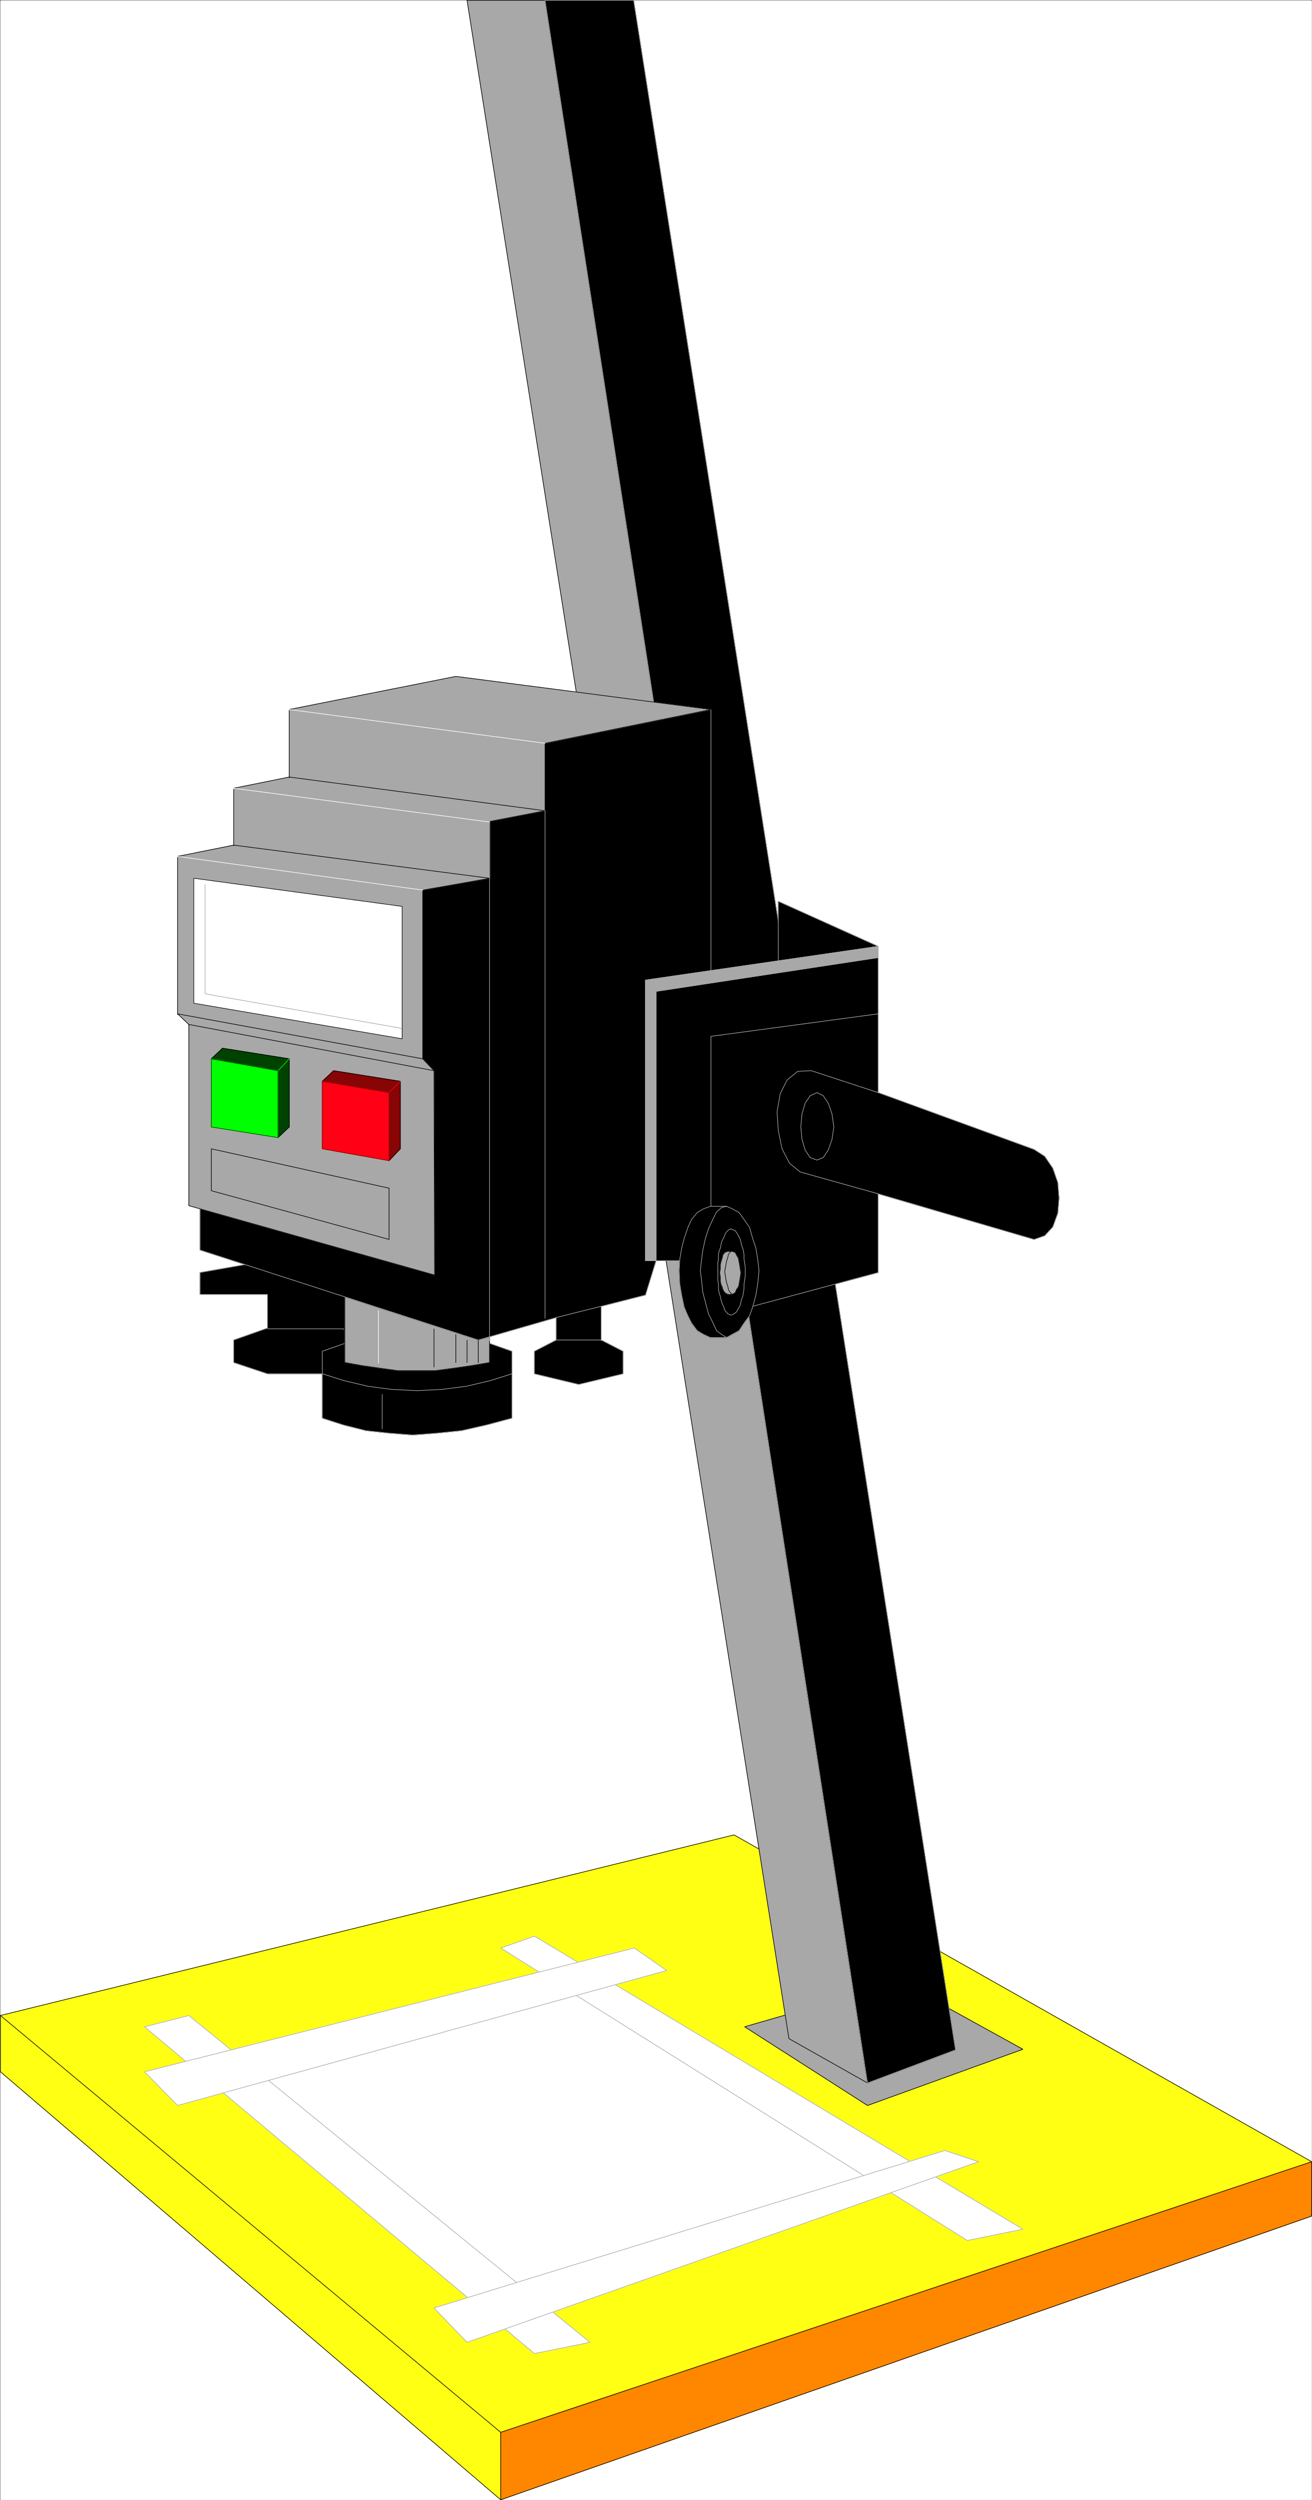
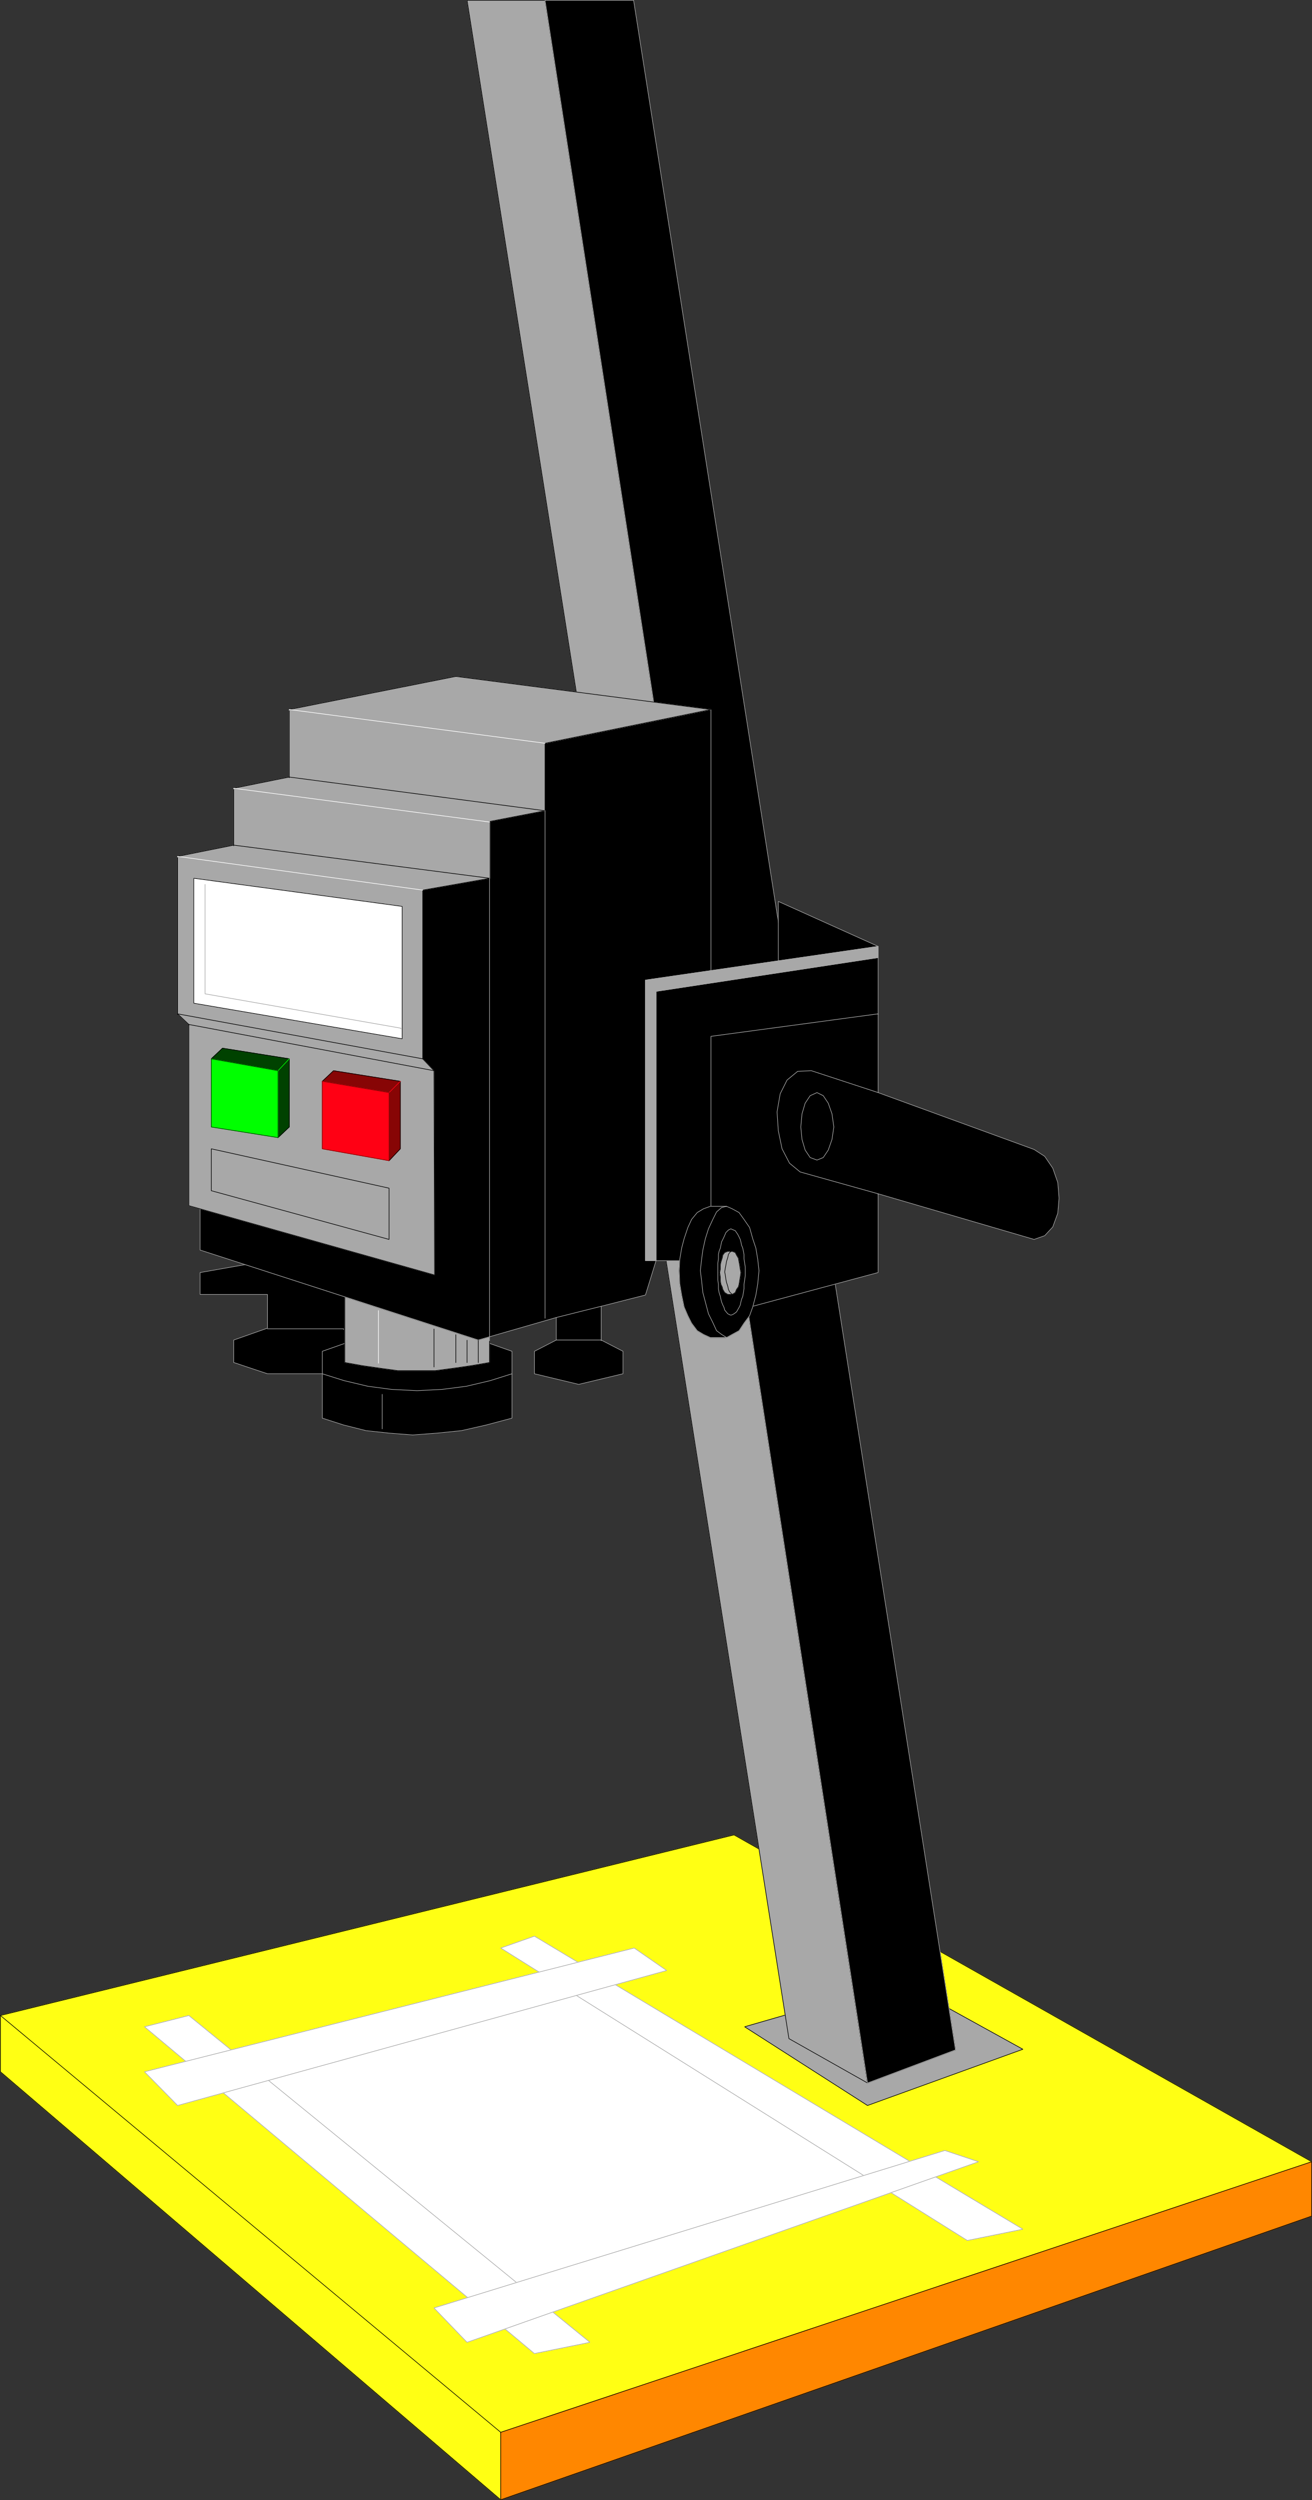
<svg xmlns="http://www.w3.org/2000/svg" width="2095.593" height="3991.805" viewBox="0 0 1571.695 2993.854">
  <rect x="0" y="0" width="1571.695" height="2993.854" fill="#333333" stroke="none" />
  <defs>
    <clipPath id="a">
      <path d="M0 0h1570.816v2992.184H0Zm0 0" />
    </clipPath>
    <clipPath id="b">
      <path d="M0 2195h1570.816v797.184H0Zm0 0" />
    </clipPath>
  </defs>
-   <path style="fill:#fff;fill-opacity:1;fill-rule:nonzero;stroke:none" d="M0 2992.184h1570.816V-.961H0Zm0 0" transform="translate(.514 1.326)" />
  <g clip-path="url(#a)" transform="translate(.514 1.326)">
-     <path style="fill:#fff;fill-opacity:1;fill-rule:evenodd;stroke:#fff;stroke-width:.14;stroke-linecap:square;stroke-linejoin:bevel;stroke-miterlimit:10;stroke-opacity:1" d="M0 .5h301.5V575H0Zm0 0" transform="matrix(5.21 0 0 -5.21 0 2994.79)" />
-   </g>
+     </g>
  <g clip-path="url(#b)" transform="translate(.514 1.326)">
    <path style="fill:#ffff14;fill-opacity:1;fill-rule:evenodd;stroke:#ffff14;stroke-width:.14;stroke-linecap:square;stroke-linejoin:bevel;stroke-miterlimit:10;stroke-opacity:1" d="M168.68 153.32 0 111.81V98.88L115.03.5 301.5 78.2Zm0 0" transform="matrix(5.21 0 0 -5.21 0 2994.79)" />
  </g>
  <path style="fill:none;stroke:#000;stroke-width:.14;stroke-linecap:square;stroke-linejoin:bevel;stroke-miterlimit:10;stroke-opacity:1" d="M168.68 153.32 0 111.81V98.88L115.03.5 301.5 78.2Zm0 0" transform="matrix(5.21 0 0 -5.21 .514 2996.116)" />
  <path style="fill:none;stroke:#000;stroke-width:.14;stroke-linecap:square;stroke-linejoin:bevel;stroke-miterlimit:10;stroke-opacity:1" d="m0 111.81 115.03-95.8v-.14" transform="matrix(5.21 0 0 -5.21 .514 2996.116)" />
  <path style="fill:#ff8700;fill-opacity:1;fill-rule:evenodd;stroke:#ff8700;stroke-width:.14;stroke-linecap:square;stroke-linejoin:bevel;stroke-miterlimit:10;stroke-opacity:1" d="M115.03.5v15.51L301.5 78.2V65.71Zm0 0" transform="matrix(5.21 0 0 -5.21 .514 2996.116)" />
  <path style="fill:none;stroke:#000;stroke-width:.14;stroke-linecap:square;stroke-linejoin:bevel;stroke-miterlimit:10;stroke-opacity:1" d="M115.03.5v15.51L301.5 78.2V65.71Zm0 0" transform="matrix(5.21 0 0 -5.21 .514 2996.116)" />
  <path style="fill:#fff;fill-opacity:1;fill-rule:evenodd;stroke:#fff;stroke-width:.14;stroke-linecap:square;stroke-linejoin:bevel;stroke-miterlimit:10;stroke-opacity:1" d="m56.08 98.88 76.88 20.69 71.29-43.95-86.63-28.59Zm0 0" transform="matrix(5.21 0 0 -5.21 .514 2996.116)" />
  <path style="fill:none;stroke:#000;stroke-width:.14;stroke-linecap:square;stroke-linejoin:bevel;stroke-miterlimit:10;stroke-opacity:1" d="m56.08 98.88 76.88 20.69 71.29-43.95-86.63-28.59Zm0 0" transform="matrix(5.21 0 0 -5.21 .514 2996.116)" />
  <path style="fill:#fff;fill-opacity:1;fill-rule:evenodd;stroke:#fff;stroke-width:.14;stroke-linecap:square;stroke-linejoin:bevel;stroke-miterlimit:10;stroke-opacity:1" d="m33.13 109.22 89.65-75.11 12.76 2.58-92.22 75.12zm0 0" transform="matrix(5.21 0 0 -5.21 .514 2996.116)" />
  <path style="fill:none;stroke:#a8a8a8;stroke-width:.14;stroke-linecap:square;stroke-linejoin:bevel;stroke-miterlimit:10;stroke-opacity:1" d="m33.13 109.22 89.65-75.11 12.76 2.58-92.22 75.12zm0 0" transform="matrix(5.21 0 0 -5.21 .514 2996.116)" />
  <path style="fill:#fff;fill-opacity:1;fill-rule:evenodd;stroke:#fff;stroke-width:.14;stroke-linecap:square;stroke-linejoin:bevel;stroke-miterlimit:10;stroke-opacity:1" d="M115.03 127.32 222.32 60.1l12.77 2.59-112.31 67.36zm0 0" transform="matrix(5.21 0 0 -5.21 .514 2996.116)" />
  <path style="fill:none;stroke:#a8a8a8;stroke-width:.14;stroke-linecap:square;stroke-linejoin:bevel;stroke-miterlimit:10;stroke-opacity:1" d="M115.03 127.32 222.32 60.1l12.77 2.59-112.31 67.36zm0 0" transform="matrix(5.21 0 0 -5.21 .514 2996.116)" />
  <path style="fill:#fff;fill-opacity:1;fill-rule:evenodd;stroke:#fff;stroke-width:.14;stroke-linecap:square;stroke-linejoin:bevel;stroke-miterlimit:10;stroke-opacity:1" d="M217.16 80.79 99.69 44.59l7.6-7.9L224.9 78.2Zm0 0" transform="matrix(5.21 0 0 -5.21 .514 2996.116)" />
  <path style="fill:none;stroke:#a8a8a8;stroke-width:.14;stroke-linecap:square;stroke-linejoin:bevel;stroke-miterlimit:10;stroke-opacity:1" d="M217.16 80.79 99.69 44.59l7.6-7.9L224.9 78.2Zm0 0" transform="matrix(5.21 0 0 -5.21 .514 2996.116)" />
  <path style="fill:#fff;fill-opacity:1;fill-rule:evenodd;stroke:#fff;stroke-width:.14;stroke-linecap:square;stroke-linejoin:bevel;stroke-miterlimit:10;stroke-opacity:1" d="M153.19 122.15 40.74 91.13l-7.61 7.75 112.6 28.44Zm0 0" transform="matrix(5.21 0 0 -5.21 .514 2996.116)" />
  <path style="fill:none;stroke:#a8a8a8;stroke-width:.14;stroke-linecap:square;stroke-linejoin:bevel;stroke-miterlimit:10;stroke-opacity:1" d="M153.19 122.15 40.74 91.13l-7.61 7.75 112.6 28.44Zm0 0" transform="matrix(5.21 0 0 -5.21 .514 2996.116)" />
-   <path style="fill:#a8a8a8;fill-opacity:1;fill-rule:evenodd;stroke:#a8a8a8;stroke-width:.14;stroke-linecap:square;stroke-linejoin:bevel;stroke-miterlimit:10;stroke-opacity:1" d="m235.09 104.05-28.12 15.52-35.85-10.35 28.25-18.09zm0 0" transform="matrix(5.21 0 0 -5.21 .514 2996.116)" />
+   <path style="fill:#a8a8a8;fill-opacity:1;fill-rule:evenodd;stroke:#a8a8a8;stroke-width:.14;stroke-linecap:square;stroke-linejoin:bevel;stroke-miterlimit:10;stroke-opacity:1" d="m235.09 104.05-28.12 15.52-35.85-10.35 28.25-18.09m0 0" transform="matrix(5.21 0 0 -5.21 .514 2996.116)" />
  <path style="fill:none;stroke:#000;stroke-width:.14;stroke-linecap:square;stroke-linejoin:bevel;stroke-miterlimit:10;stroke-opacity:1" d="m235.09 104.05-28.12 15.52-35.85-10.35 28.25-18.09zm0 0" transform="matrix(5.21 0 0 -5.21 .514 2996.116)" />
  <path style="fill:#a8a8a8;fill-opacity:1;fill-rule:evenodd;stroke:#a8a8a8;stroke-width:.14;stroke-linecap:square;stroke-linejoin:bevel;stroke-miterlimit:10;stroke-opacity:1" d="m199.37 96.3-18.07 10.2L107.29 575h18.07zm0 0" transform="matrix(5.21 0 0 -5.21 .514 2996.116)" />
  <path style="fill:none;stroke:#000;stroke-width:.14;stroke-linecap:square;stroke-linejoin:bevel;stroke-miterlimit:10;stroke-opacity:1" d="m199.37 96.3-18.07 10.2L107.29 575h18.07zm0 0" transform="matrix(5.21 0 0 -5.21 .514 2996.116)" />
  <path style="fill:#000;fill-opacity:1;fill-rule:evenodd;stroke:#000;stroke-width:.14;stroke-linecap:square;stroke-linejoin:bevel;stroke-miterlimit:10;stroke-opacity:1" d="m199.37 96.3 20.23 7.61L145.59 575h-20.37zm0 0" transform="matrix(5.21 0 0 -5.21 .514 2996.116)" />
  <path style="fill:none;stroke:#a8a8a8;stroke-width:.14;stroke-linecap:square;stroke-linejoin:bevel;stroke-miterlimit:10;stroke-opacity:1" d="m199.37 96.3 20.23 7.61L145.59 575h-20.37zm0 0" transform="matrix(5.21 0 0 -5.21 .514 2996.116)" />
  <path style="fill:#000;fill-opacity:1;fill-rule:evenodd;stroke:#000;stroke-width:.14;stroke-linecap:square;stroke-linejoin:bevel;stroke-miterlimit:10;stroke-opacity:1" d="m61.39 285.31-15.49-2.73v-5.03h15.49v-7.75l-7.75-2.73v-5.17l7.75-2.59h17.79l10.18 20.68zm0 0" transform="matrix(5.21 0 0 -5.21 .514 2996.116)" />
  <path style="fill:none;stroke:#a8a8a8;stroke-width:.14;stroke-linecap:square;stroke-linejoin:bevel;stroke-miterlimit:10;stroke-opacity:1" d="m61.39 285.31-15.49-2.73v-5.03h15.49v-7.75l-7.75-2.73v-5.17l7.75-2.59h17.79l10.18 20.68zm0 0" transform="matrix(5.21 0 0 -5.21 .514 2996.116)" />
  <path style="fill:#000;fill-opacity:1;fill-rule:evenodd;stroke:#000;stroke-width:.14;stroke-linecap:square;stroke-linejoin:bevel;stroke-miterlimit:10;stroke-opacity:1" d="M74.01 264.48v-15.37l4.88-1.57 5.16-1.3 5.31-.57 5.45-.43 5.59.43 5.6.57 5.73 1.3 5.89 1.57v15.37l-7.75 2.73H81.76Zm0 0" transform="matrix(5.21 0 0 -5.21 .514 2996.116)" />
  <path style="fill:none;stroke:#a8a8a8;stroke-width:.14;stroke-linecap:square;stroke-linejoin:bevel;stroke-miterlimit:10;stroke-opacity:1" d="M74.01 264.48v-15.37l4.88-1.57 5.16-1.3 5.31-.57 5.45-.43 5.59.43 5.6.57 5.73 1.3 5.89 1.57v15.37l-7.75 2.73H81.76Zm0 0" transform="matrix(5.21 0 0 -5.21 .514 2996.116)" />
  <path style="fill:#a8a8a8;fill-opacity:1;fill-rule:evenodd;stroke:#a8a8a8;stroke-width:.14;stroke-linecap:square;stroke-linejoin:bevel;stroke-miterlimit:10;stroke-opacity:1" d="M79.18 279.99V261.9l4.01-.72 4.02-.58 4.16-.57h8.6l4.31.57 4.01.58 4.16.72v18.09zm0 0" transform="matrix(5.21 0 0 -5.21 .514 2996.116)" />
  <path style="fill:none;stroke:#000;stroke-width:.14;stroke-linecap:square;stroke-linejoin:bevel;stroke-miterlimit:10;stroke-opacity:1" d="M79.18 279.99V261.9l4.01-.72 4.02-.58 4.16-.57h8.6l4.31.57 4.01.58 4.16.72v18.09zm0 0" transform="matrix(5.21 0 0 -5.21 .514 2996.116)" />
  <path style="fill:#000;fill-opacity:1;fill-rule:evenodd;stroke:#000;stroke-width:.14;stroke-linecap:square;stroke-linejoin:bevel;stroke-miterlimit:10;stroke-opacity:1" d="M201.81 357.55v-33.61l35.86-13.07 2.44-1.58 1.86-2.73 1.15-3.3.29-3.59-.29-3.45-1.15-3.16-1.86-2.01-2.44-.86-35.86 10.49v-18.1l-38.44-10.34v13.07h-12.62l-2.44-7.9-10.18-2.59v-7.75l5.02-2.59v-5.17l-10.19-2.44-10.18 2.44v5.17l5.02 2.59v5.17l-17.93-5.17-63.97 20.68v10.2l38.44 69.94 40.88 36.34 38.15 7.76V349.8l15.49 2.58v15.51zm0 0" transform="matrix(5.21 0 0 -5.21 .514 2996.116)" />
  <path style="fill:none;stroke:#a8a8a8;stroke-width:.14;stroke-linecap:square;stroke-linejoin:bevel;stroke-miterlimit:10;stroke-opacity:1" d="M201.81 357.55v-33.61l35.86-13.07 2.44-1.58 1.86-2.73 1.15-3.3.29-3.59-.29-3.45-1.15-3.16-1.86-2.01-2.44-.86-35.86 10.49v-18.1l-38.44-10.34v13.07h-12.62l-2.44-7.9-10.18-2.59v-7.75l5.02-2.59v-5.17l-10.19-2.44-10.18 2.44v5.17l5.02 2.59v5.17l-17.93-5.17-63.97 20.68v10.2l38.44 69.94 40.88 36.34 38.15 7.76V349.8l15.49 2.58v15.51zm0 0" transform="matrix(5.21 0 0 -5.21 .514 2996.116)" />
  <path style="fill:#a8a8a8;fill-opacity:1;fill-rule:evenodd;stroke:#a8a8a8;stroke-width:.14;stroke-linecap:square;stroke-linejoin:bevel;stroke-miterlimit:10;stroke-opacity:1" d="m104.71 419.6-38.3-7.61v-15.52l-12.77-2.58v-13.07l-12.9-2.59v-36.19l2.58-2.44v-41.65l56.51-15.94-.14 46.96-2.59 2.73v38.78l15.5 2.73v13.07l12.62 2.44v15.51l38.15 7.76zm0 0" transform="matrix(5.21 0 0 -5.21 .514 2996.116)" />
  <path style="fill:none;stroke:#000;stroke-width:.14;stroke-linecap:square;stroke-linejoin:bevel;stroke-miterlimit:10;stroke-opacity:1" d="m104.71 419.6-38.3-7.61v-15.52l-12.77-2.58v-13.07l-12.9-2.59v-36.19l2.58-2.44v-41.65l56.51-15.94-.14 46.96-2.59 2.73v38.78l15.5 2.73v13.07l12.62 2.44v15.51l38.15 7.76zm0 0" transform="matrix(5.21 0 0 -5.21 .514 2996.116)" />
  <path style="fill:none;stroke:#fff;stroke-width:.14;stroke-linecap:square;stroke-linejoin:bevel;stroke-miterlimit:10;stroke-opacity:1" d="m125.22 404.23-58.81 7.76v-.15m46.04-25.71-58.81 7.76v-.14m43.46-23.27-56.36 7.75v-.14m46.18-104.27v-12.07" transform="matrix(5.21 0 0 -5.21 .514 2996.116)" />
  <path style="fill:#fff;fill-opacity:1;fill-rule:evenodd;stroke:#fff;stroke-width:.14;stroke-linecap:square;stroke-linejoin:bevel;stroke-miterlimit:10;stroke-opacity:1" d="M44.46 373.21v-28.73l47.91-8.18v30.44zm0 0" transform="matrix(5.21 0 0 -5.21 .514 2996.116)" />
  <path style="fill:none;stroke:#000;stroke-width:.14;stroke-linecap:square;stroke-linejoin:bevel;stroke-miterlimit:10;stroke-opacity:1" d="M44.46 373.21v-28.73l47.91-8.18v30.44zm0 0" transform="matrix(5.21 0 0 -5.21 .514 2996.116)" />
  <path style="fill:none;stroke:#a8a8a8;stroke-width:.14;stroke-linecap:square;stroke-linejoin:bevel;stroke-miterlimit:10;stroke-opacity:1" d="M47.05 371.77v-25.13l45.03-7.9v-.15" transform="matrix(5.21 0 0 -5.21 .514 2996.116)" />
  <path style="fill:none;stroke:#000;stroke-width:.14;stroke-linecap:square;stroke-linejoin:bevel;stroke-miterlimit:10;stroke-opacity:1" d="m125.22 388.72-58.81 7.75v-.14m46.04-23.12-58.81 7.61v-.14M97.1 331.7l-56.36 10.34v-.14m58.95-12.93L43.32 339.6v-.14" transform="matrix(5.21 0 0 -5.21 .514 2996.116)" />
  <path style="fill:#a8a8a8;fill-opacity:1;fill-rule:evenodd;stroke:#a8a8a8;stroke-width:.14;stroke-linecap:square;stroke-linejoin:bevel;stroke-miterlimit:10;stroke-opacity:1" d="m48.48 311.02 40.88-9.05v-11.78l-40.88 11.2zm0 0" transform="matrix(5.21 0 0 -5.21 .514 2996.116)" />
  <path style="fill:none;stroke:#000;stroke-width:.14;stroke-linecap:square;stroke-linejoin:bevel;stroke-miterlimit:10;stroke-opacity:1" d="m48.48 311.02 40.88-9.05v-11.78l-40.88 11.2zm51.21-50.13v8.76-.14m5.02-7.61v6.46-.14m2.58-6.32v5.17-.15m2.58-5.02v5.17-.15" transform="matrix(5.21 0 0 -5.21 .514 2996.116)" />
  <path style="fill:#a8a8a8;fill-opacity:1;fill-rule:evenodd;stroke:#a8a8a8;stroke-width:.14;stroke-linecap:square;stroke-linejoin:bevel;stroke-miterlimit:10;stroke-opacity:1" d="m201.81 354.97-51.06-7.76v-61.9h-2.44v64.49l53.5 7.75zm0 0" transform="matrix(5.21 0 0 -5.21 .514 2996.116)" />
  <path style="fill:none;stroke:#a8a8a8;stroke-width:.14;stroke-linecap:square;stroke-linejoin:bevel;stroke-miterlimit:10;stroke-opacity:1" d="m201.81 354.97-51.06-7.76v-61.9h-2.44v64.49l53.5 7.75zm0 0" transform="matrix(5.21 0 0 -5.21 .514 2996.116)" />
  <path style="fill:none;stroke:#a8a8a8;stroke-width:.14;stroke-linecap:square;stroke-linejoin:bevel;stroke-miterlimit:10;stroke-opacity:1" d="M163.37 285.31v51.56l38.44 5.17v-.14" transform="matrix(5.21 0 0 -5.21 .514 2996.116)" />
  <path style="fill:none;stroke:#a8a8a8;stroke-width:.14;stroke-linecap:square;stroke-linejoin:bevel;stroke-miterlimit:10;stroke-opacity:1" d="m201.81 323.94-15.35 5.03-3.15-.14-2.44-2.01-1.58-3.16-.72-4.17.29-4.31.86-4.16 1.72-3.31 2.44-2.01 17.93-5.02v-.15" transform="matrix(5.21 0 0 -5.21 .514 2996.116)" />
  <path style="fill:none;stroke:#a8a8a8;stroke-width:.14;stroke-linecap:square;stroke-linejoin:bevel;stroke-miterlimit:10;stroke-opacity:1" d="m189.19 323.23-1.44.71-1.57-.71-1.15-1.73-.72-2.44-.28-3.02.28-2.87.72-2.44 1.15-1.72 1.57-.58 1.44.58 1.15 1.72.86 2.44.43 2.87-.43 3.02-.86 2.44zm-63.97 65.49V272.09m-12.77 101.12V266.92m15.35 5.32 10.33 2.58v-.14m-10.33-7.61h10.33v-.15m-64.12-7.61 5.02-1.58 5.45-1.29 5.45-.72 5.88-.29 5.74.29 5.59.72 5.46 1.29 5.02 1.58v-.14m-29.84-4.6v-7.9m-26.39 22.98h17.5v-.14" transform="matrix(5.21 0 0 -5.21 .514 2996.116)" />
  <path style="fill:#000;fill-opacity:1;fill-rule:evenodd;stroke:#000;stroke-width:.14;stroke-linecap:square;stroke-linejoin:bevel;stroke-miterlimit:10;stroke-opacity:1" d="M163.23 267.64h3.73l1.29.72 1.58.86 1.14 1.73 1.29 1.72.72 2.01.72 2.73.43 2.58.29 3.02-.29 2.59-.43 2.58-.72 2.16-.72 2.58-1.29 1.87-1.14 1.58-1.58.86-1.29.57h-3.73l-1.58-.57-1.43-.86-1.3-1.58-.86-1.87-.86-2.58-.57-2.16-.43-2.58-.14-2.59.14-3.02.43-2.58.57-2.73.86-2.01.86-1.72 1.3-1.73 1.43-.86zm0 0" transform="matrix(5.21 0 0 -5.21 .514 2996.116)" />
  <path style="fill:none;stroke:#a8a8a8;stroke-width:.14;stroke-linecap:square;stroke-linejoin:bevel;stroke-miterlimit:10;stroke-opacity:1" d="M163.23 267.64h3.73l1.29.72 1.58.86 1.14 1.73 1.29 1.72.72 2.01.72 2.73.43 2.58.29 3.02-.29 2.59-.43 2.58-.72 2.16-.72 2.58-1.29 1.87-1.14 1.58-1.58.86-1.29.57h-3.73l-1.58-.57-1.43-.86-1.3-1.58-.86-1.87-.86-2.58-.57-2.16-.43-2.58-.14-2.59.14-3.02.43-2.58.57-2.73.86-2.01.86-1.72 1.3-1.73 1.43-.86zm0 0" transform="matrix(5.21 0 0 -5.21 .514 2996.116)" />
  <path style="fill:none;stroke:#a8a8a8;stroke-width:.14;stroke-linecap:square;stroke-linejoin:bevel;stroke-miterlimit:10;stroke-opacity:1" d="m166.96 297.8-1.15-.28-1.15-1.01-.86-1.72-1-2.16-.72-2.29-.57-2.59-.29-2.15-.29-2.59.29-2.3.29-2.73.57-2.15.72-2.73 1-2.01.86-1.87 1.15-.86 1.15-.72v-.14" transform="matrix(5.21 0 0 -5.21 .514 2996.116)" />
  <path style="fill:#000;fill-opacity:1;fill-rule:evenodd;stroke:#000;stroke-width:.14;stroke-linecap:square;stroke-linejoin:bevel;stroke-miterlimit:10;stroke-opacity:1" d="m168.1 272.81.58.29.57.43.58 1.01.28.57.15.72.14.57.29.72.14.86.14.87v1l.15 1.01.14 1v2.01l-.14.86-.15 1.01v1l-.14.72-.14.72-.29.72-.14.72-.15.57-.28.58-.29.57-.58.86-.71.29-.29.14-.57-.28-.58-.58-.43-1-.28-.58-.29-.57-.14-.72-.15-.72-.28-.72-.15-.72v-1l-.14-1.01v-3.87l.14-1.01v-1l.15-.87.28-.86.15-.72.14-.57.29-.72.28-.57.15-.58.71-.86.58-.29zm0 0" transform="matrix(5.21 0 0 -5.21 .514 2996.116)" />
  <path style="fill:none;stroke:#a8a8a8;stroke-width:.14;stroke-linecap:square;stroke-linejoin:bevel;stroke-miterlimit:10;stroke-opacity:1" d="m168.1 272.81.58.29.57.43.58 1.01.28.57.15.72.14.57.29.72.14.86.14.87v1l.15 1.01.14 1v2.01l-.14.86-.15 1.01v1l-.14.72-.14.72-.29.72-.14.72-.15.57-.28.58-.29.57-.58.86-.71.29-.29.14-.57-.28-.58-.58-.43-1-.28-.58-.29-.57-.14-.72-.15-.72-.28-.72-.15-.72v-1l-.14-1.01v-3.87l.14-1.01v-1l.15-.87.28-.86.15-.72.14-.57.29-.72.28-.57.15-.58.71-.86.58-.29zm0 0" transform="matrix(5.21 0 0 -5.21 .514 2996.116)" />
  <path style="fill:#a8a8a8;fill-opacity:1;fill-rule:evenodd;stroke:#a8a8a8;stroke-width:.14;stroke-linecap:square;stroke-linejoin:bevel;stroke-miterlimit:10;stroke-opacity:1" d="M167.24 277.55h1.01l.71.43.29.72.43.58.15.57.14.86.14.86.15 1.01-.15.72-.14 1-.14.72-.15.86-.43.72-.29.58-.71.28h-1.01l-.71-.28-.43-.58-.15-.72-.28-.86-.15-.72v-1l-.14-.72.14-1.01v-.86l.15-.86.28-.57.15-.58.43-.72zm0 0" transform="matrix(5.21 0 0 -5.21 .514 2996.116)" />
  <path style="fill:none;stroke:#000;stroke-width:.14;stroke-linecap:square;stroke-linejoin:bevel;stroke-miterlimit:10;stroke-opacity:1" d="M167.24 277.55h1.01l.71.43.29.72.43.58.15.57.14.86.14.86.15 1.01-.15.72-.14 1-.14.72-.15.86-.43.72-.29.58-.71.28h-1.01l-.71-.28-.43-.58-.15-.72-.28-.86-.15-.72v-1l-.14-.72.14-1.01v-.86l.15-.86.28-.57.15-.58.43-.72zm0 0" transform="matrix(5.21 0 0 -5.21 .514 2996.116)" />
  <path style="fill:none;stroke:#000;stroke-width:.14;stroke-linecap:square;stroke-linejoin:bevel;stroke-miterlimit:10;stroke-opacity:1" d="m168.25 287.61-.58-.43-.28-.44-.15-.71-.28-.87-.15-.86-.14-.72-.14-.86.14-.71.14-1.01.15-.72.28-.86.15-.72.28-.57.58-.58v-.14" transform="matrix(5.21 0 0 -5.21 .514 2996.116)" />
  <path style="fill:#004200;fill-opacity:1;fill-rule:evenodd;stroke:#004200;stroke-width:.14;stroke-linecap:square;stroke-linejoin:bevel;stroke-miterlimit:10;stroke-opacity:1" d="m48.48 331.7 2.58 2.44 15.35-2.44v-15.66l-2.58-2.44zm0 0" transform="matrix(5.21 0 0 -5.21 .514 2996.116)" />
  <path style="fill:none;stroke:#000;stroke-width:.14;stroke-linecap:square;stroke-linejoin:bevel;stroke-miterlimit:10;stroke-opacity:1" d="m48.48 331.7 2.58 2.44 15.35-2.44v-15.66l-2.58-2.44zm0 0" transform="matrix(5.21 0 0 -5.21 .514 2996.116)" />
  <path style="fill:none;stroke:#0f0;stroke-width:.14;stroke-linecap:square;stroke-linejoin:bevel;stroke-miterlimit:10;stroke-opacity:1" d="m66.41 331.7-2.58-2.73v-.14" transform="matrix(5.21 0 0 -5.21 .514 2996.116)" />
  <path style="fill:#0f0;fill-opacity:1;fill-rule:evenodd;stroke:#0f0;stroke-width:.14;stroke-linecap:square;stroke-linejoin:bevel;stroke-miterlimit:10;stroke-opacity:1" d="M48.48 331.7v-15.66l15.35-2.44v15.37zm0 0" transform="matrix(5.21 0 0 -5.21 .514 2996.116)" />
  <path style="fill:none;stroke:#004200;stroke-width:.14;stroke-linecap:square;stroke-linejoin:bevel;stroke-miterlimit:10;stroke-opacity:1" d="M48.48 331.7v-15.66l15.35-2.44v15.37zm0 0" transform="matrix(5.21 0 0 -5.21 .514 2996.116)" />
  <path style="fill:#870505;fill-opacity:1;fill-rule:evenodd;stroke:#870505;stroke-width:.14;stroke-linecap:square;stroke-linejoin:bevel;stroke-miterlimit:10;stroke-opacity:1" d="m74.01 326.53 2.58 2.44 15.35-2.44v-15.51l-2.58-2.73zm0 0" transform="matrix(5.21 0 0 -5.21 .514 2996.116)" />
  <path style="fill:none;stroke:#000;stroke-width:.14;stroke-linecap:square;stroke-linejoin:bevel;stroke-miterlimit:10;stroke-opacity:1" d="m74.01 326.53 2.58 2.44 15.35-2.44v-15.51l-2.58-2.73zm0 0" transform="matrix(5.21 0 0 -5.21 .514 2996.116)" />
  <path style="fill:none;stroke:#ff0014;stroke-width:.14;stroke-linecap:square;stroke-linejoin:bevel;stroke-miterlimit:10;stroke-opacity:1" d="m91.94 326.53-2.58-2.59v-.14" transform="matrix(5.21 0 0 -5.21 .514 2996.116)" />
  <path style="fill:#ff0014;fill-opacity:1;fill-rule:evenodd;stroke:#ff0014;stroke-width:.14;stroke-linecap:square;stroke-linejoin:bevel;stroke-miterlimit:10;stroke-opacity:1" d="M74.01 326.53v-15.51l15.35-2.73v15.65zm0 0" transform="matrix(5.21 0 0 -5.21 .514 2996.116)" />
  <path style="fill:none;stroke:#870505;stroke-width:.14;stroke-linecap:square;stroke-linejoin:bevel;stroke-miterlimit:10;stroke-opacity:1" d="M74.01 326.53v-15.51l15.35-2.73v15.65zm0 0" transform="matrix(5.21 0 0 -5.21 .514 2996.116)" />
</svg>